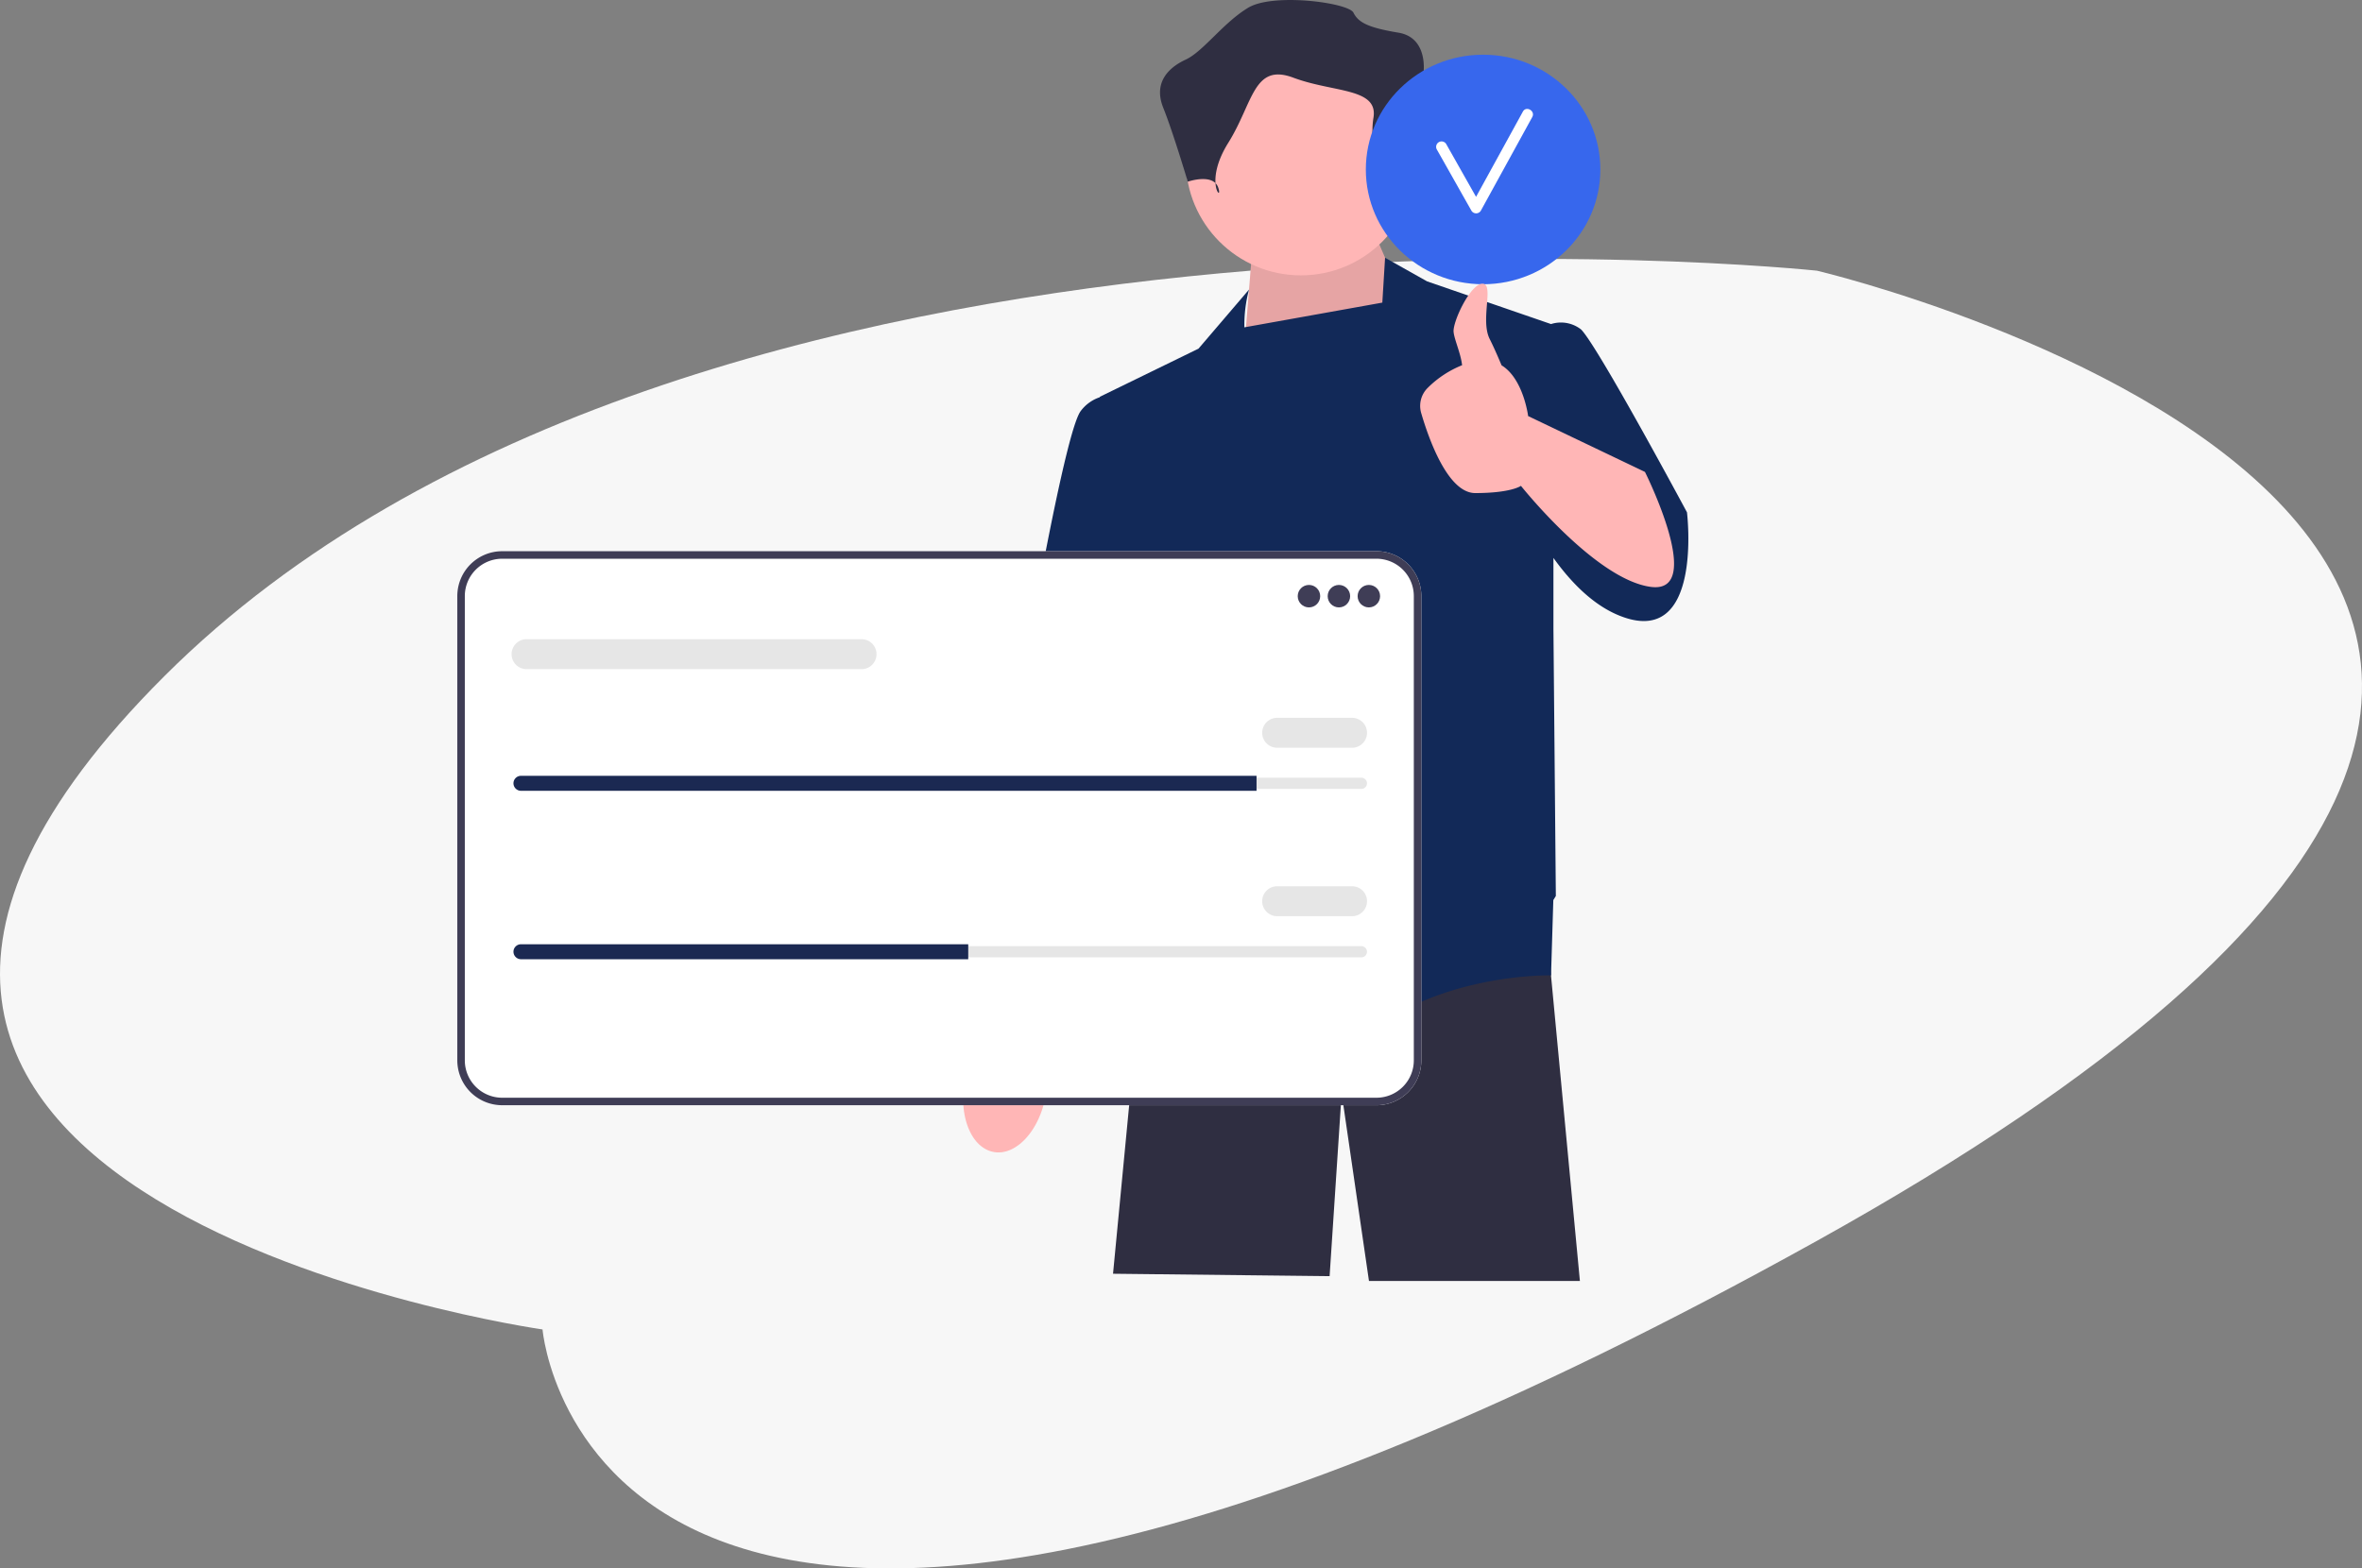
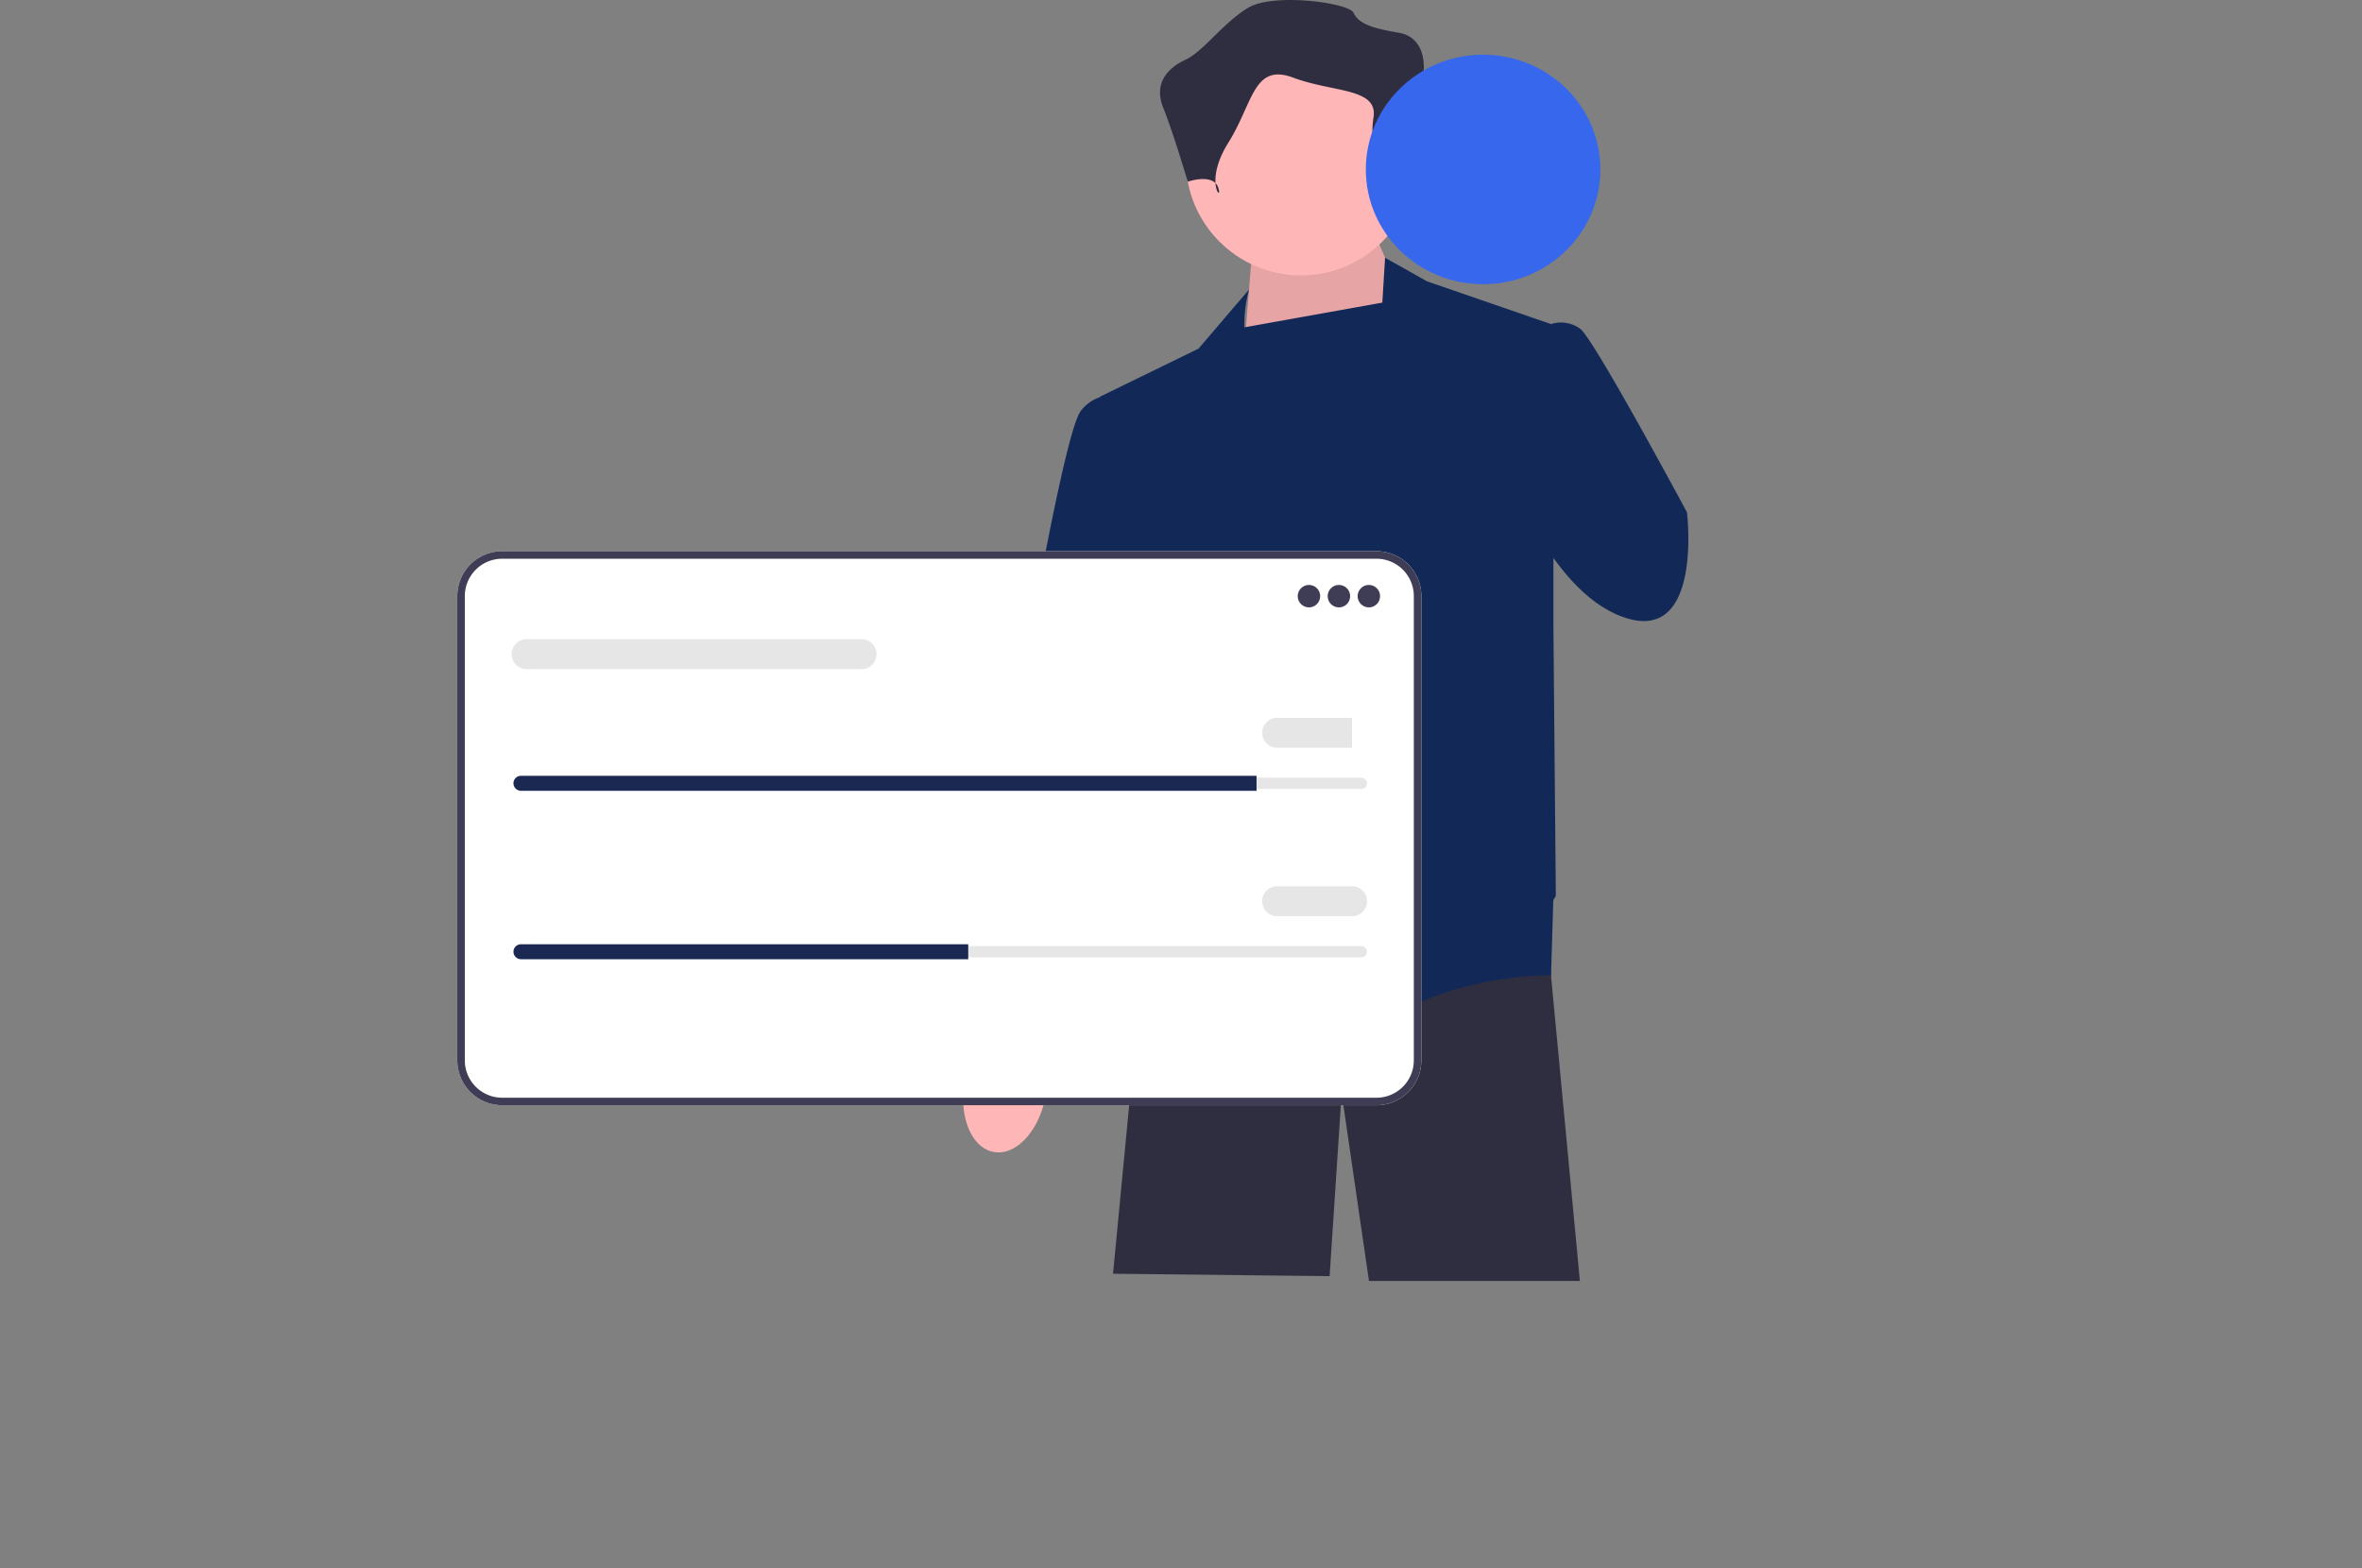
<svg xmlns="http://www.w3.org/2000/svg" width="257.939" height="171.318" viewBox="0 0 257.939 171.318">
  <rect x="0" y="0" width="257.939" height="171.318" fill="#808080" stroke="none" />
  <g id="グループ_332" data-name="グループ 332" transform="translate(-1122.061 -2850.809)">
-     <path id="パス_3" data-name="パス 3" d="M-3151.625,5140.005s-98.751-14.042-41.268-71.387,180.446-44.259,180.446-44.259,133.911,31.544,0,105.963S-3151.625,5140.005-3151.625,5140.005Z" transform="translate(4332.932 -2143.982)" fill="#f7f7f7" />
    <g id="undraw_join_re_w1lh" transform="translate(1172 2850.809)">
      <path id="パス_838" data-name="パス 838" d="M320.319,384.006l0,.063,3.156,33.374H300.441l-2.985-20.5-1.314,19.972-23.651-.263L275,390.434l2.136-12.154v0l.321-1.829h42.23l.055.662Z" transform="translate(-200.883 -277.522)" fill="#2f2e41" />
      <path id="パス_839" data-name="パス 839" d="M213.539,266.232c2.439.444,4.983-2.3,5.681-6.136a9.751,9.751,0,0,0-.205-4.6l.374-2.21,6.276-29.724s11.558-23.119,11.557-27.133a7.306,7.306,0,0,0-3.343-5.982l-4.524.042-14.186,34.648-2.555,25.6-.413,3.513a9.75,9.75,0,0,0-1.814,4.233c-.7,3.833.713,7.3,3.152,7.745Z" transform="translate(-154.968 -140.401)" fill="#ffb6b6" />
      <path id="パス_840" data-name="パス 840" d="M345.28,108.672l-4.2-9.723-13.665,2.365-.92,11.44Z" transform="translate(-240.693 -72.946)" fill="#ffb6b6" />
      <path id="パス_841" data-name="パス 841" d="M345.28,108.672l-4.2-9.723-13.665,2.365-.92,11.44Z" transform="translate(-240.693 -72.946)" opacity="0.1" />
      <path id="パス_842" data-name="パス 842" d="M303.1,134.945s-9.723-18.132-11.563-19.972a3.562,3.562,0,0,0-3.283-.592l-13.535-4.664-4.588-2.578-.3,4.9-15.062,2.7a14.722,14.722,0,0,1,.506-4.128l-5.519,6.457-10.774,5.256.006.047a4.287,4.287,0,0,0-2.108,1.529c-2.1,2.891-7.884,38.1-7.884,38.1l12.351,2.628,1.681-10.548,1.21,9.5.92,17.738s16.819,14.453,24.965,9.2,18.132-4.993,18.132-4.993l.249-8.222c.177-.283.276-.45.276-.45l-.263-29.166v-7.761c2,2.789,4.418,5.188,7.227,6.311C304.937,149.924,303.1,134.945,303.1,134.945Z" transform="translate(-168.815 -78.984)" fill="#122958" />
      <circle id="楕円形_566" data-name="楕円形 566" cx="12.571" cy="12.571" r="12.571" transform="translate(79.551 4.936)" fill="#ffb6b6" />
      <path id="パス_843" data-name="パス 843" d="M316.423,21.06s1.093-3.826,3.553-3.553a2.155,2.155,0,0,0,2.46-3.006,56.509,56.509,0,0,1-1.64-6.559s.547-3.826-2.733-4.373-4.373-1.093-4.919-2.186S304.4-.8,301.665.836s-4.919,4.786-6.832,5.672-3.553,2.526-2.46,5.259,2.679,8.078,2.679,8.078,2.787-.972,3.334.667-1.64-.547,1.093-4.919,2.733-8.745,7.106-7.106,9.292,1.093,8.745,4.373,1.093,8.2,1.093,8.2Z" transform="translate(-215.282 0)" fill="#2f2e41" />
      <g id="グループ_294" data-name="グループ 294" transform="translate(0 60.212)">
        <path id="パス_844" data-name="パス 844" d="M100.372,289.635H4.9a4.9,4.9,0,0,1-4.9-4.9V234.021a4.9,4.9,0,0,1,4.9-4.9h95.476a4.9,4.9,0,0,1,4.9,4.9v50.717a4.9,4.9,0,0,1-4.9,4.9Z" transform="translate(0 -229.125)" fill="#fff" />
        <path id="パス_845" data-name="パス 845" d="M100.372,289.635H4.9a4.9,4.9,0,0,1-4.9-4.9V234.021a4.9,4.9,0,0,1,4.9-4.9h95.476a4.9,4.9,0,0,1,4.9,4.9v50.717a4.9,4.9,0,0,1-4.9,4.9ZM4.9,229.942a4.084,4.084,0,0,0-4.079,4.079v50.717A4.084,4.084,0,0,0,4.9,288.817h95.476a4.084,4.084,0,0,0,4.079-4.079V234.021a4.084,4.084,0,0,0-4.079-4.079Z" transform="translate(0 -229.125)" fill="#3f3d56" />
        <circle id="楕円形_567" data-name="楕円形 567" cx="1.227" cy="1.227" r="1.227" transform="translate(91.777 3.68)" fill="#3f3d56" />
        <circle id="楕円形_568" data-name="楕円形 568" cx="1.227" cy="1.227" r="1.227" transform="translate(95.048 3.68)" fill="#3f3d56" />
        <circle id="楕円形_569" data-name="楕円形 569" cx="1.227" cy="1.227" r="1.227" transform="translate(98.318 3.68)" fill="#3f3d56" />
        <path id="パス_846" data-name="パス 846" d="M24.728,323.251a.614.614,0,0,0-.613.613.619.619,0,0,0,.613.613h91.777a.614.614,0,0,0,.613-.613.619.619,0,0,0-.613-.613Z" transform="translate(-17.778 -298.516)" fill="#e6e6e6" />
        <path id="パス_847" data-name="パス 847" d="M104.484,322.473v1.635H24.155a.824.824,0,0,1-.818-.818.82.82,0,0,1,.818-.818Z" transform="translate(-17.204 -297.942)" fill="#1b2952" />
-         <path id="パス_848" data-name="パス 848" d="M344.273,301.629H336.1a1.635,1.635,0,0,1,0-3.271h8.177a1.635,1.635,0,0,1,0,3.271Z" transform="translate(-246.568 -280.164)" fill="#e6e6e6" />
+         <path id="パス_848" data-name="パス 848" d="M344.273,301.629H336.1a1.635,1.635,0,0,1,0-3.271h8.177Z" transform="translate(-246.568 -280.164)" fill="#e6e6e6" />
        <path id="パス_849" data-name="パス 849" d="M60.777,268.957H24.195a1.635,1.635,0,0,1,0-3.271H60.777a1.635,1.635,0,0,1,0,3.271Z" transform="translate(-16.631 -256.078)" fill="#e6e6e6" />
        <path id="パス_850" data-name="パス 850" d="M24.728,393.262a.614.614,0,0,0-.613.613.619.619,0,0,0,.613.613h91.777a.614.614,0,0,0,.613-.613.619.619,0,0,0-.613-.613Z" transform="translate(-17.778 -350.129)" fill="#e6e6e6" />
        <path id="パス_851" data-name="パス 851" d="M73,392.484v1.635H24.155a.824.824,0,0,1-.818-.818.82.82,0,0,1,.818-.818Z" transform="translate(-17.204 -349.555)" fill="#1b2952" />
        <path id="パス_852" data-name="パス 852" d="M344.273,371.64H336.1a1.635,1.635,0,0,1,0-3.271h8.177a1.635,1.635,0,0,1,0,3.271Z" transform="translate(-246.568 -331.777)" fill="#e6e6e6" />
      </g>
      <g id="グループ_295" data-name="グループ 295" transform="translate(99.215 5.976)">
        <ellipse id="楕円形_570" data-name="楕円形 570" cx="12.805" cy="12.535" rx="12.805" ry="12.535" fill="#3767ed" />
-         <path id="パス_853" data-name="パス 853" d="M416.232,45.561l-5.114,9.312q-1.63-2.88-3.256-5.761a.592.592,0,0,0-1.022.6c1.263,2.224,2.512,4.455,3.775,6.678a.6.6,0,0,0,1.022,0l5.618-10.23c.367-.668-.655-1.266-1.022-.6Z" transform="translate(-399.081 -39.348)" fill="#fff" />
      </g>
-       <path id="パス_854" data-name="パス 854" d="M424.657,138.5,411.9,132.4s-.512-4.085-2.9-5.542c-.407-.97-.875-2.036-1.3-2.881-1.051-2.089.526-6.031-.788-6.031s-3.256,4.146-3.153,5.256c.079.852.783,2.34.929,3.643a11.24,11.24,0,0,0-3.745,2.465,2.766,2.766,0,0,0-.721,2.762c.833,2.85,2.915,8.738,5.9,8.738,3.942,0,4.993-.788,4.993-.788s8.146,10.249,14.191,11.037S424.657,138.5,424.657,138.5Z" transform="translate(-294.961 -86.953)" fill="#ffb6b6" />
    </g>
  </g>
</svg>